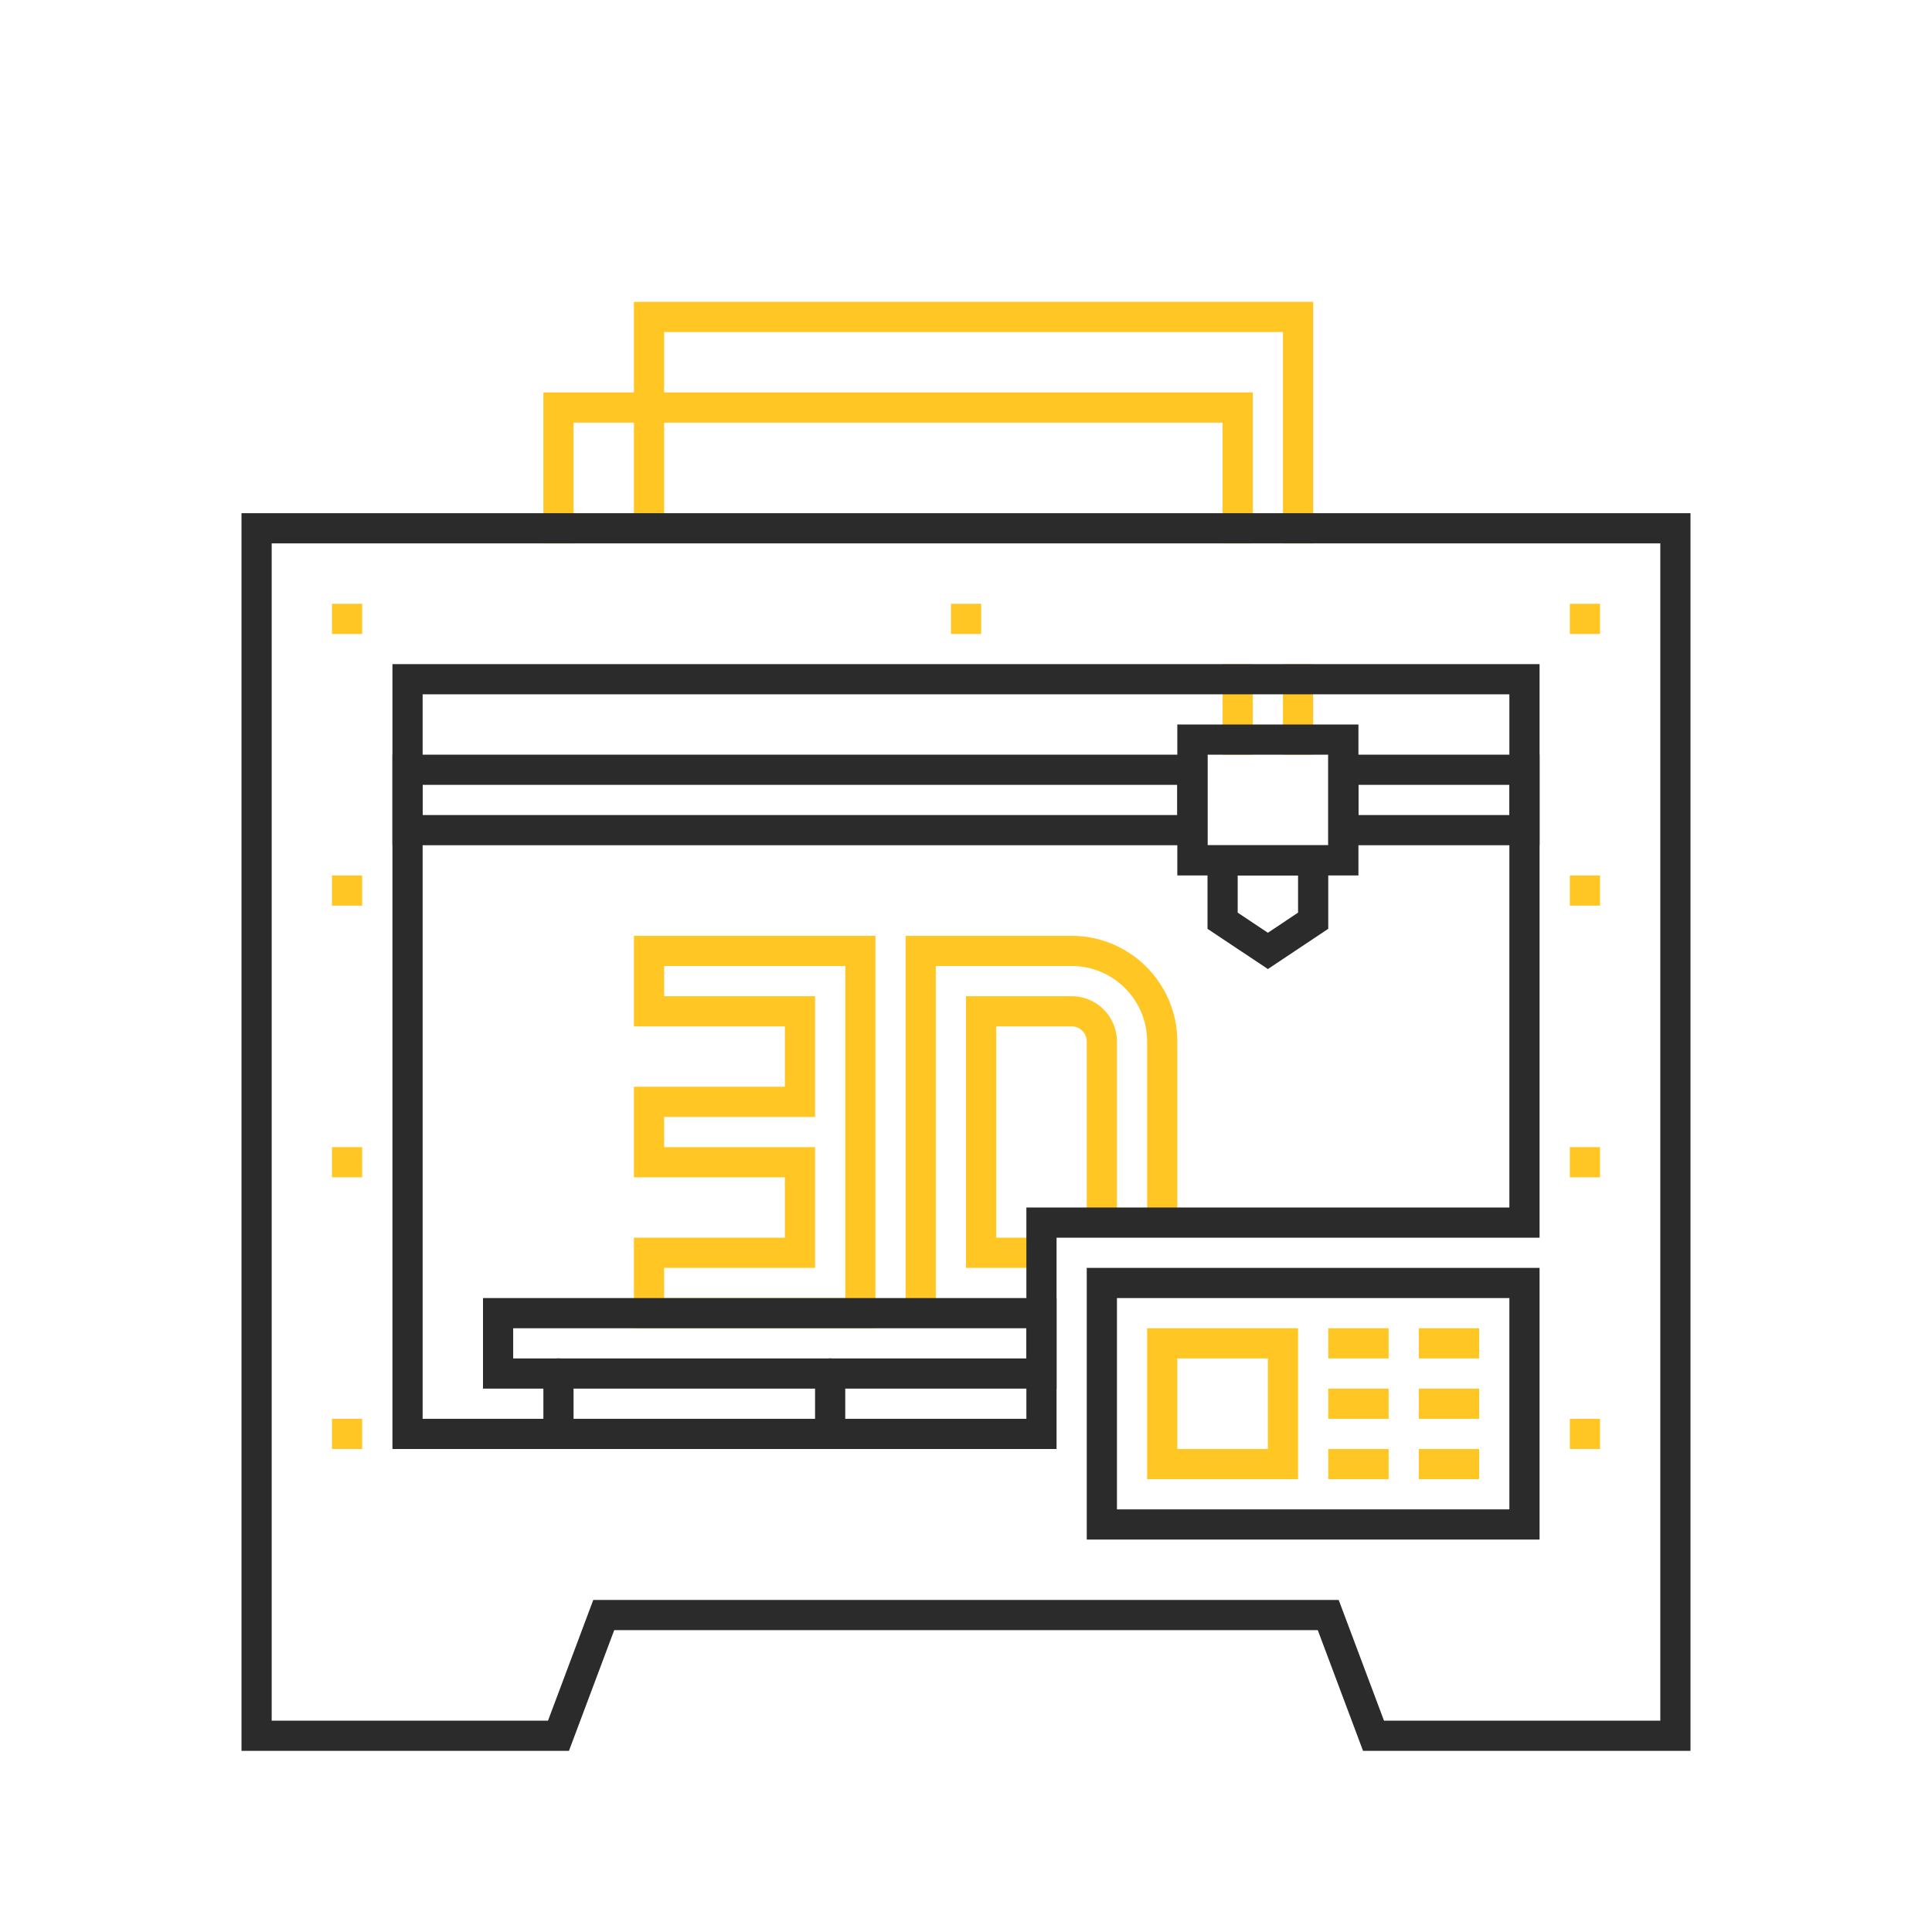
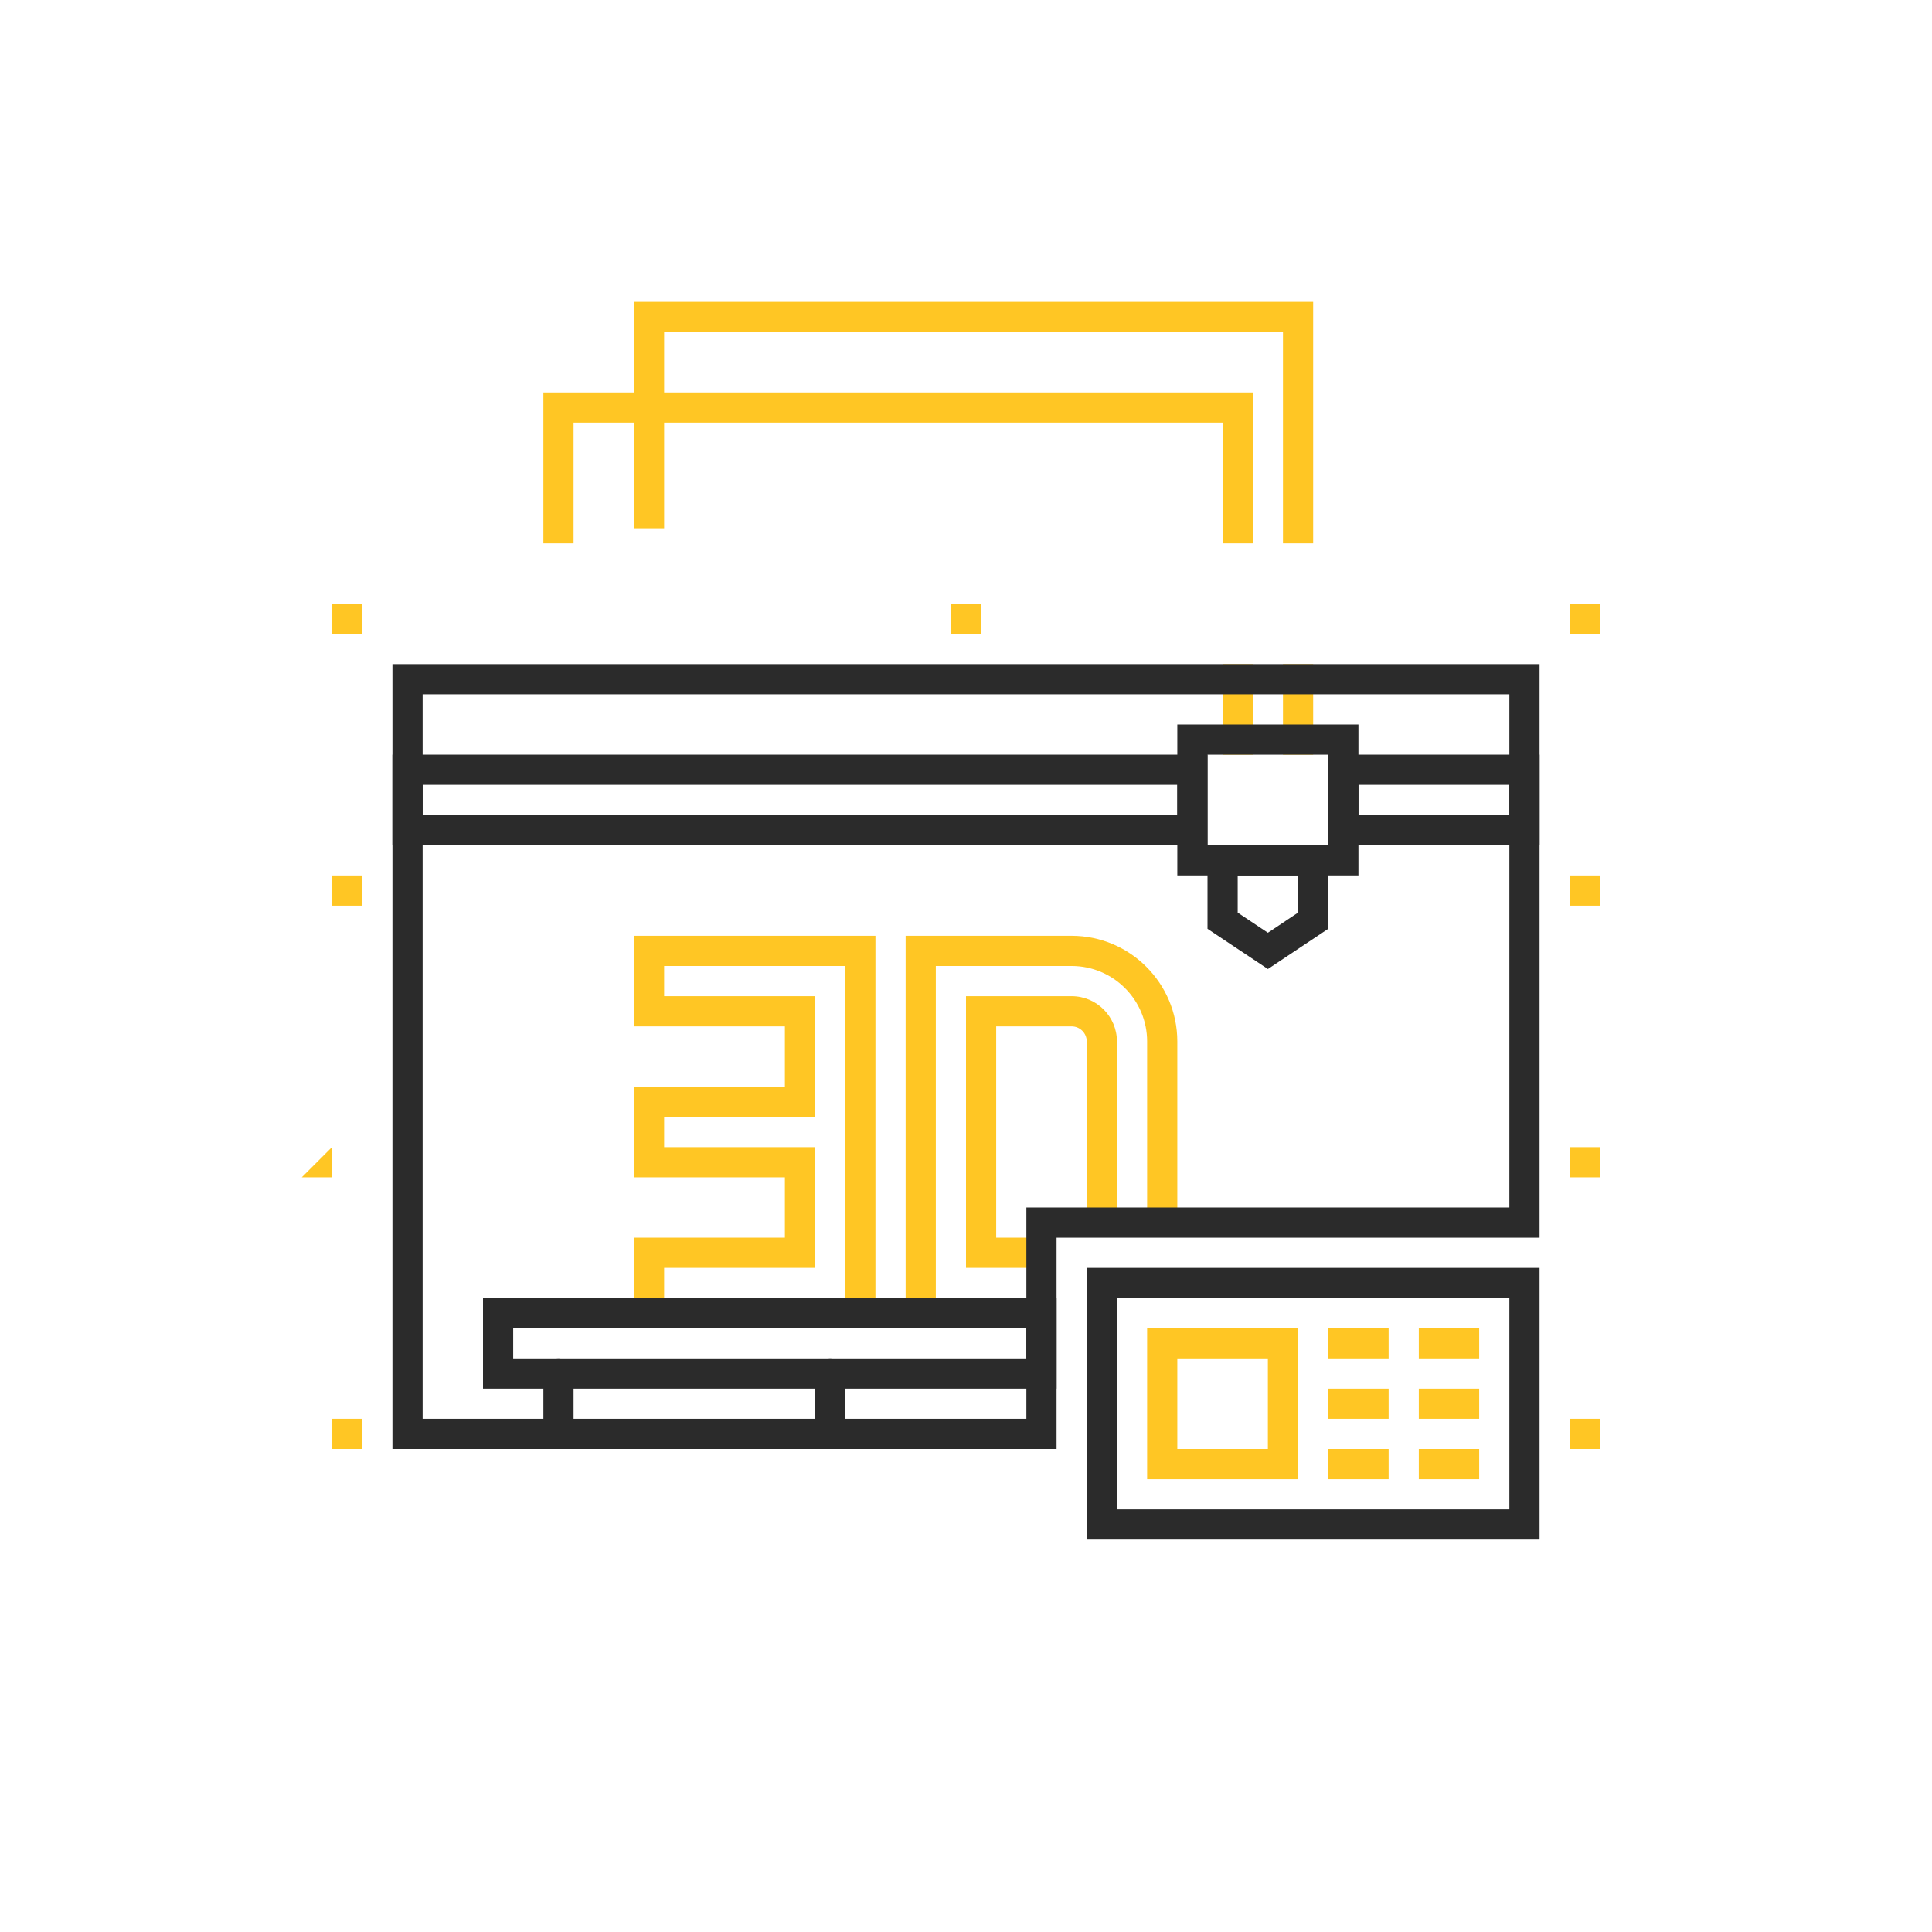
<svg xmlns="http://www.w3.org/2000/svg" id="SvgjsSvg1001" width="288" height="288">
  <defs id="SvgjsDefs1002" />
  <g id="SvgjsG1008">
    <svg viewBox="0 0 64 64" width="288" height="288">
      <path fill="#ffc624" d="M42.5 22h1v3h-1zm-2 0h1v3h-1zM29 44h-8v-3h5v-2h-5v-3h5v-2h-5v-3h8v13zm-7-1h6V32h-6v1h5v4h-5v1h5v4h-5v1zm9 .5h-1V31h5.5c1.93 0 3.5 1.57 3.5 3.5v6h-1v-6c0-1.379-1.121-2.5-2.5-2.5H31v11.5z" class="colorf15743 svgShape" />
      <path fill="#ffc624" d="M34.5 42H32v-9h3.5c.827 0 1.5.673 1.5 1.5v6h-1v-6c0-.275-.225-.5-.5-.5H33v7h1.5v1zm9-24h-1v-7H22v6.5h-1V10h22.5z" class="colorf15743 svgShape" />
-       <path fill="#ffc624" d="M41.5 18h-1v-4H19v4h-1v-5h23.5zm-30.503 2.001h1v1h-1zm0 9h1v1h-1zm0 8.999h1v1h-1zm41.006-8.999h1v1h-1zm0 8.999h1v1h-1zm-41.006 9h1v1h-1zm41.006-26.999h1v1h-1zm-20.5 0h1v1h-1zM52.003 47h1v1h-1z" class="colorf15743 svgShape" />
+       <path fill="#ffc624" d="M41.5 18h-1v-4H19v4h-1v-5h23.5zm-30.503 2.001h1v1h-1zm0 9h1v1h-1zm0 8.999v1h-1zm41.006-8.999h1v1h-1zm0 8.999h1v1h-1zm-41.006 9h1v1h-1zm41.006-26.999h1v1h-1zm-20.5 0h1v1h-1zM52.003 47h1v1h-1z" class="colorf15743 svgShape" />
      <path fill="#2b2b2b" d="M51 51H36v-9h15v9zm-14-1h13v-7H37v7zm-2-4H16v-3h19v3zm-18-1h17v-1H17v1zm28-16h-6v-5h6v5zm-5-1h4v-3h-4v3z" class="color2c4355 svgShape" />
      <path fill="#2b2b2b" d="M40 28H13v-3h27v3zm-26-1h25v-1H14v1zm37 1h-7v-3h7v3zm-6-1h5v-1h-5v1zm-3 5.101-2-1.333V28h4v2.768l-2 1.333zm-1-1.869 1 .667 1-.667V29h-2v1.232zm2.5.268h.01-.01zM18.5 48a.5.5 0 0 1-.5-.5v-2a.5.5 0 0 1 1 0v2a.5.5 0 0 1-.5.5zm9 0a.5.5 0 0 1-.5-.5v-2a.5.5 0 0 1 1 0v2a.5.5 0 0 1-.5.5z" class="color2c4355 svgShape" />
      <path fill="#2b2b2b" d="M35 48H13V22h38v19H35v7zm-21-1h20v-7h16V23H14v24z" class="color2c4355 svgShape" />
      <path fill="#ffc624" d="M43 49h-5v-5h5v5zm-4-1h3v-3h-3v3zm5-4h2v1h-2zm0 2h2v1h-2zm0 2h2v1h-2zm3-4h2v1h-2zm0 2h2v1h-2zm0 2h2v1h-2z" class="colorf15743 svgShape" />
-       <path fill="#2b2b2b" d="M56 58H45.153l-1.5-4H20.347l-1.5 4H8V17h48v41zm-10.153-1H55V18H9v39h9.153l1.5-4h24.693l1.501 4z" class="color2c4355 svgShape" />
    </svg>
  </g>
</svg>